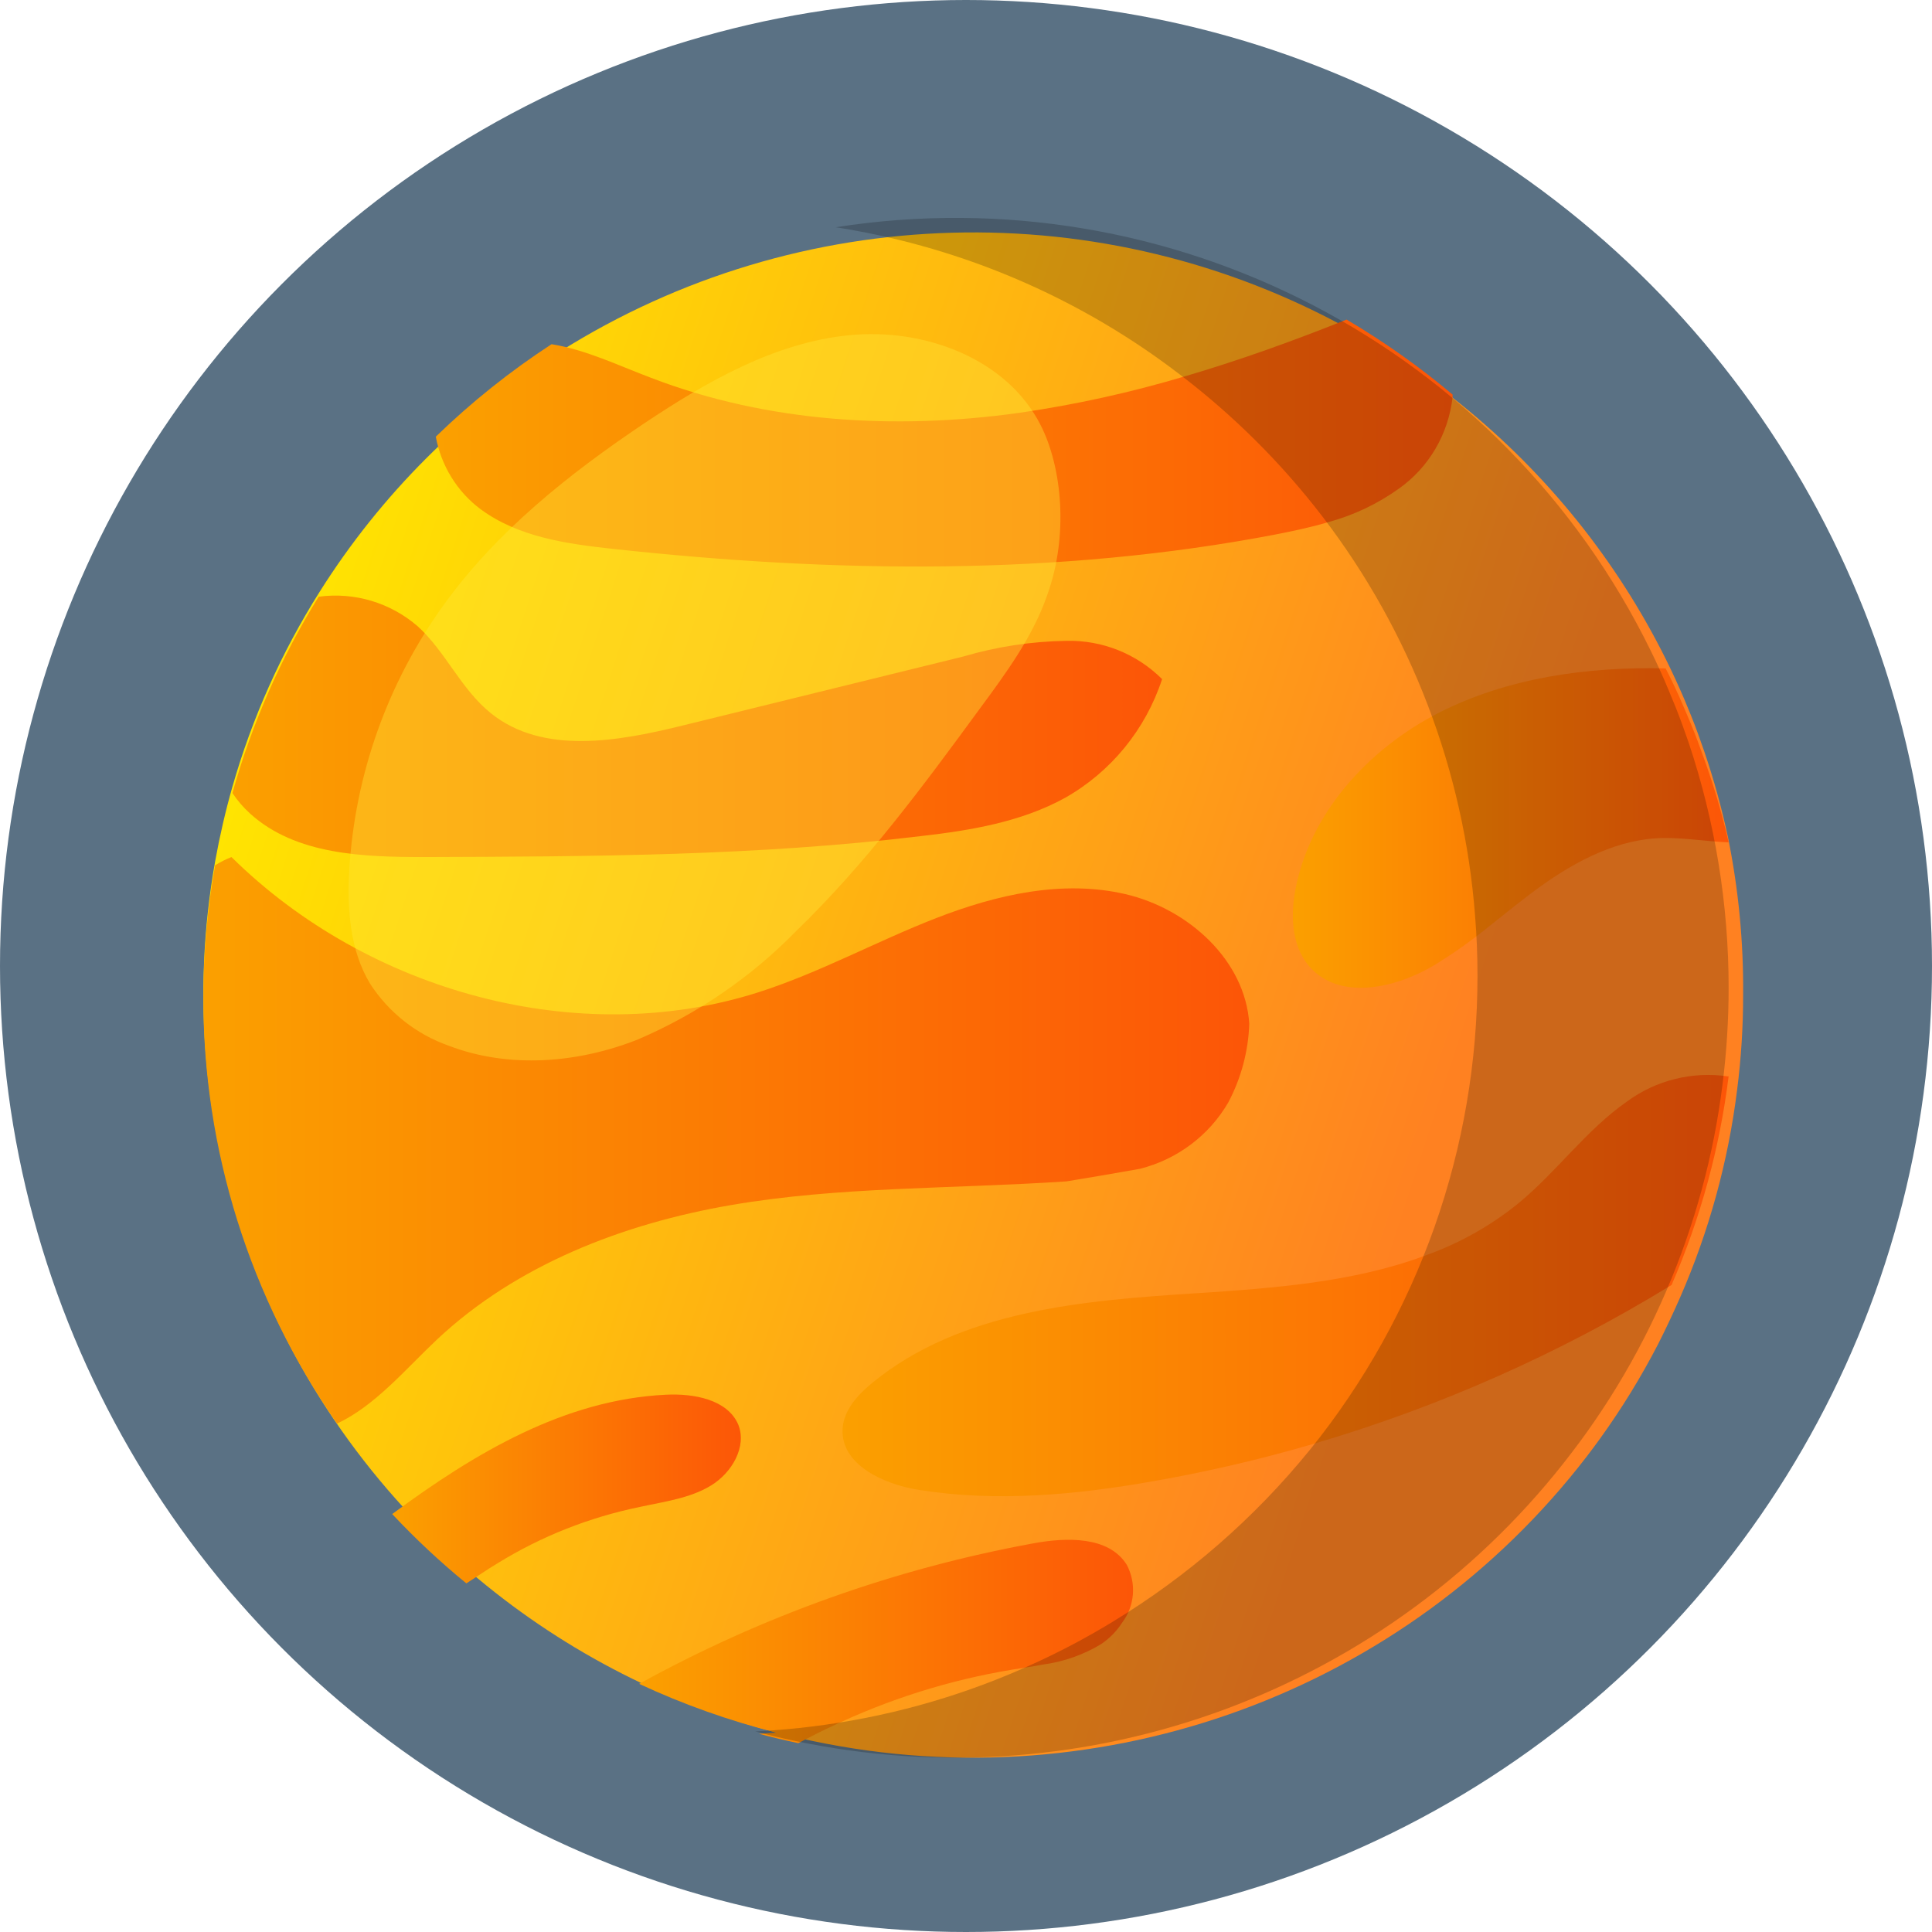
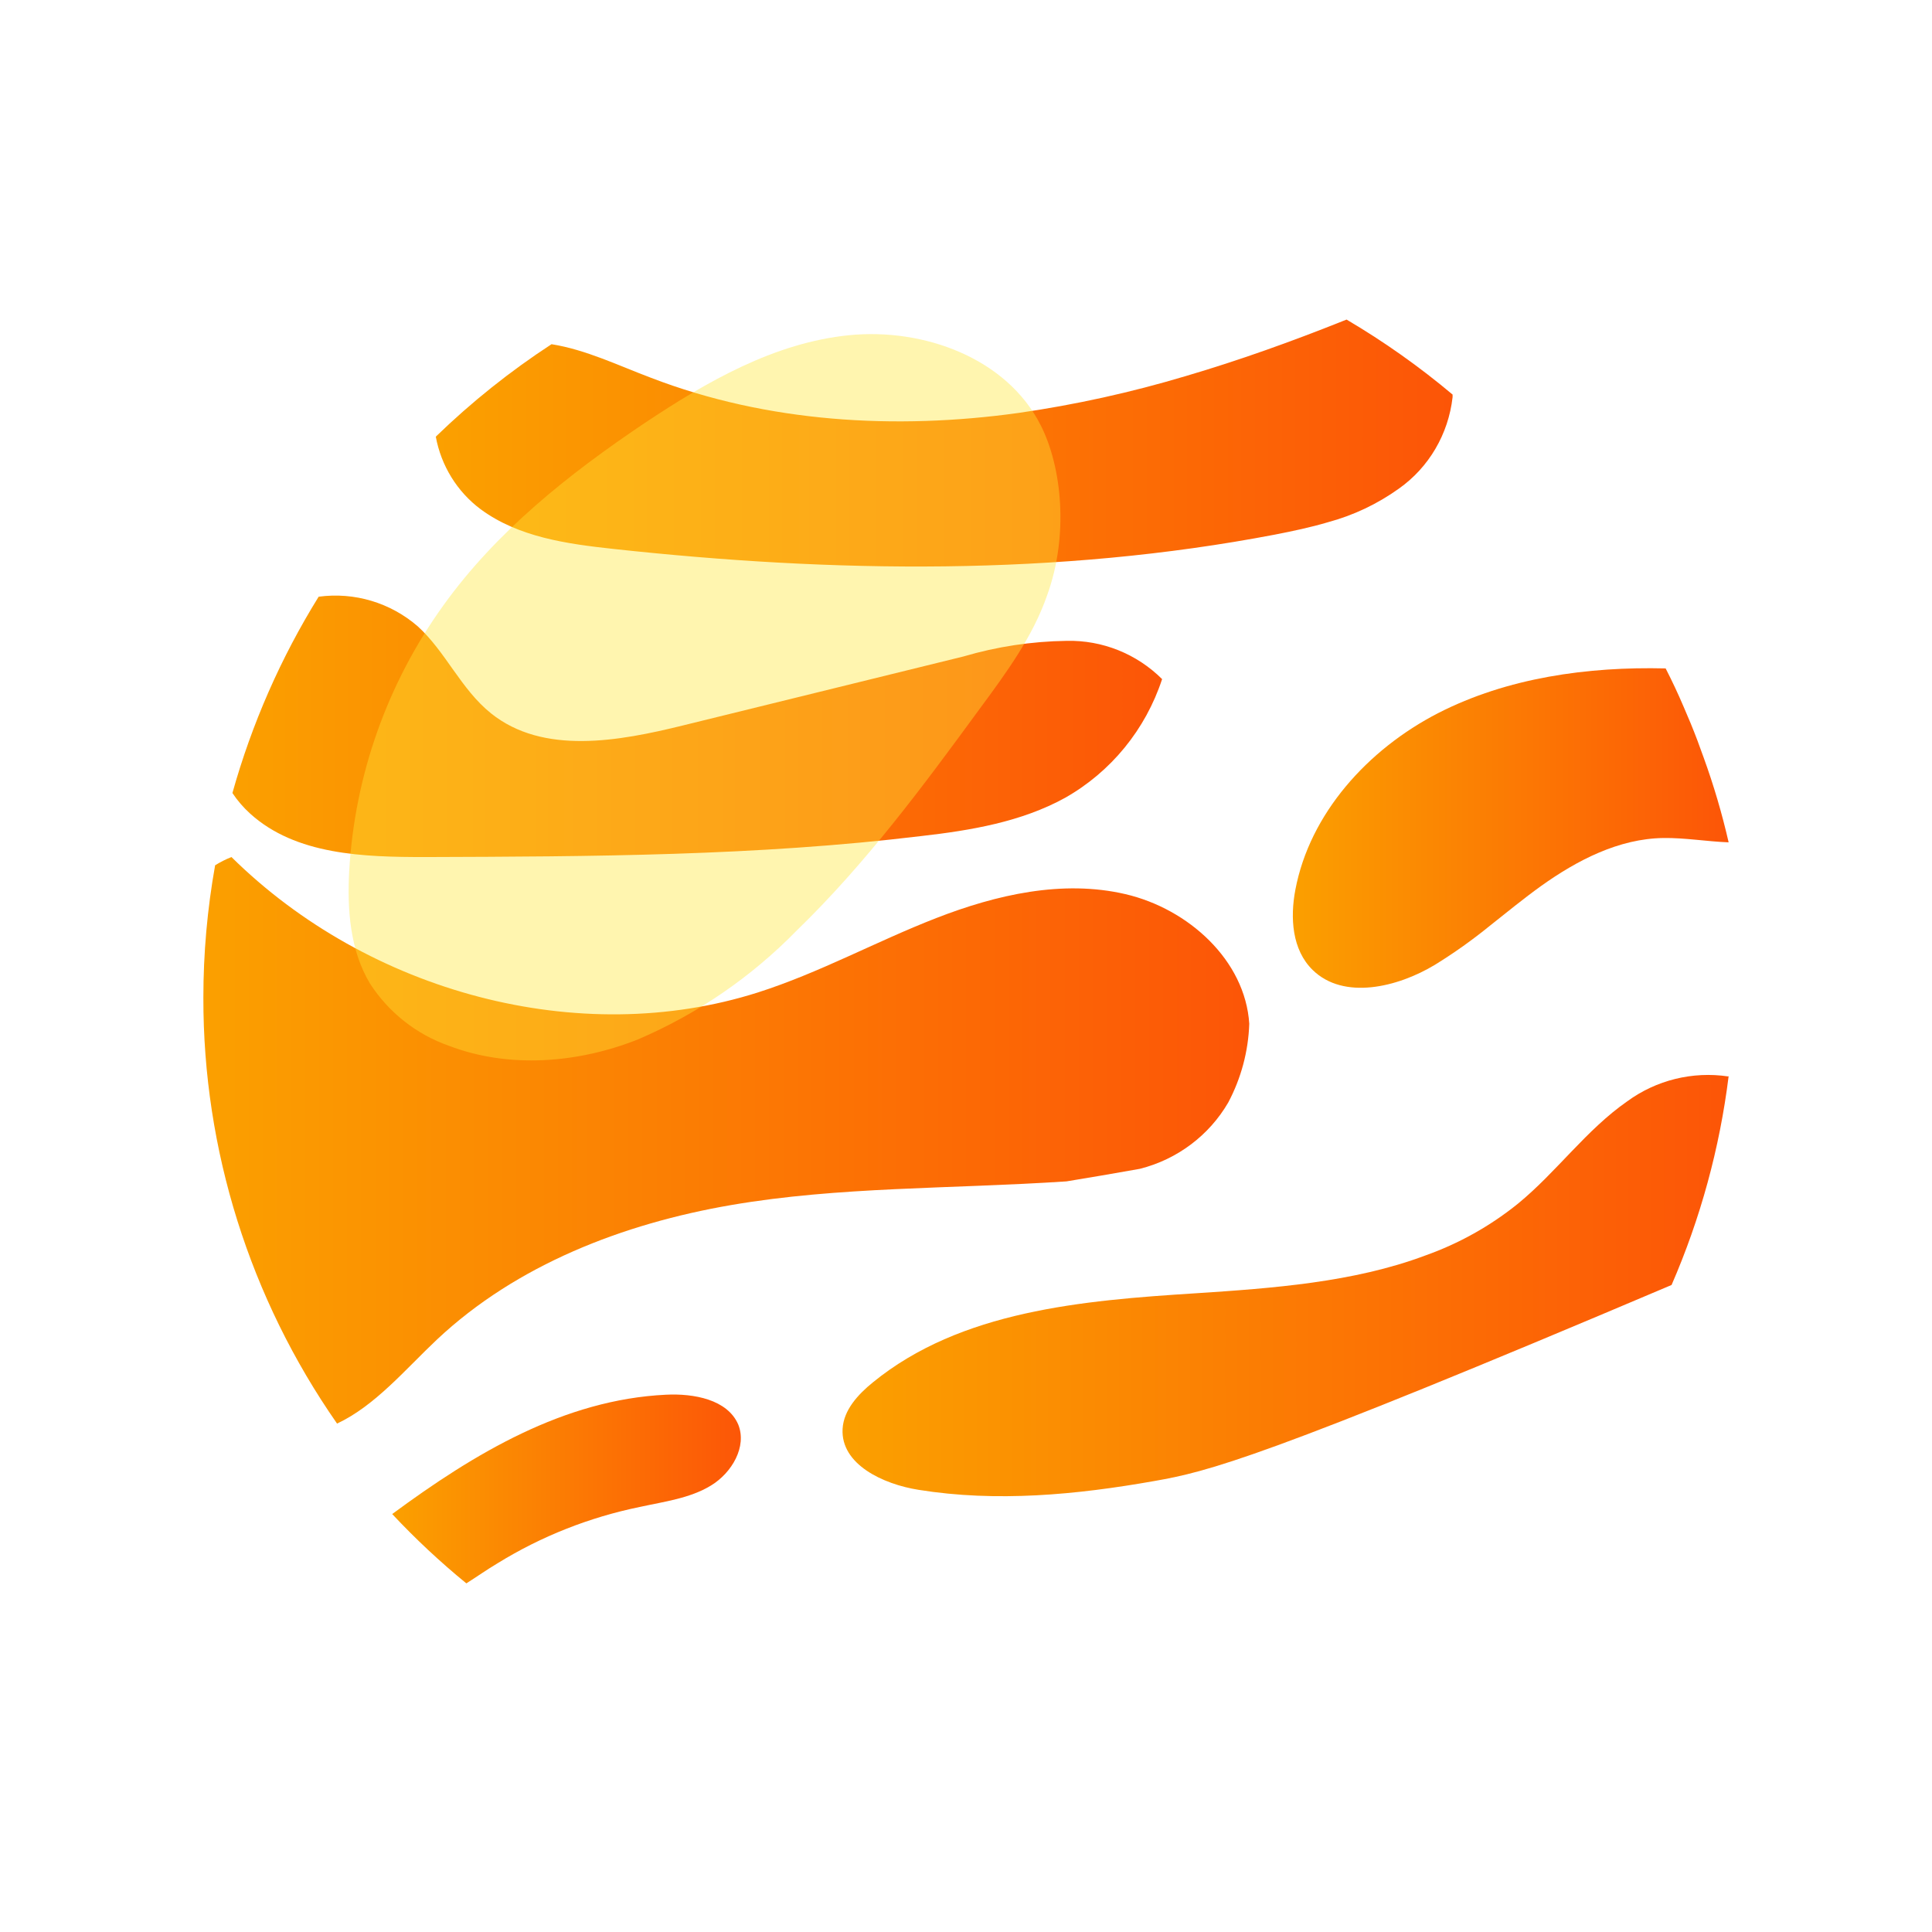
<svg xmlns="http://www.w3.org/2000/svg" width="133px" height="133px" viewBox="0 0 133 133" version="1.1">
  <title>Planet-orange1</title>
  <defs>
    <linearGradient x1="3.03%" y1="34.235%" x2="97.744%" y2="66.034%" id="linearGradient-1">
      <stop stop-color="#FFE700" offset="0%" />
      <stop stop-color="#FF8121" offset="81%" />
    </linearGradient>
    <linearGradient x1="0.019%" y1="49.917%" x2="100%" y2="49.917%" id="linearGradient-2">
      <stop stop-color="#FBA000" offset="0%" />
      <stop stop-color="#FC5507" offset="100%" />
    </linearGradient>
    <linearGradient x1="0.081%" y1="49.988%" x2="100%" y2="49.988%" id="linearGradient-3">
      <stop stop-color="#FBA000" offset="0%" />
      <stop stop-color="#FC5507" offset="100%" />
    </linearGradient>
    <linearGradient x1="0.073%" y1="50%" x2="100.073%" y2="50%" id="linearGradient-4">
      <stop stop-color="#FBA000" offset="0%" />
      <stop stop-color="#FC5507" offset="100%" />
    </linearGradient>
    <linearGradient x1="-0.016%" y1="49.857%" x2="100%" y2="49.857%" id="linearGradient-5">
      <stop stop-color="#FBA000" offset="0%" />
      <stop stop-color="#FC5507" offset="100%" />
    </linearGradient>
    <linearGradient x1="-0.094%" y1="49.794%" x2="99.917%" y2="49.794%" id="linearGradient-6">
      <stop stop-color="#FBA000" offset="0%" />
      <stop stop-color="#FC5507" offset="100%" />
    </linearGradient>
    <linearGradient x1="-0.022%" y1="49.989%" x2="100.031%" y2="49.989%" id="linearGradient-7">
      <stop stop-color="#FBA000" offset="0%" />
      <stop stop-color="#FC5507" offset="100%" />
    </linearGradient>
    <linearGradient x1="-0.011%" y1="49.902%" x2="99.996%" y2="49.902%" id="linearGradient-8">
      <stop stop-color="#FBA000" offset="0%" />
      <stop stop-color="#FC5507" offset="100%" />
    </linearGradient>
  </defs>
  <g id="Page-1" stroke="none" stroke-width="1" fill="none" fill-rule="evenodd">
    <g id="Desktop-HD-Copy-4" transform="translate(-1229, -130)" fill-rule="nonzero">
      <g id="Planet-orange1" transform="translate(1229, 130)">
-         <circle id="Oval" fill="#153651" opacity="0.7" cx="66.5" cy="66.5" r="66.5" />
-         <path d="M119.998,68.487 C120,70.678 119.862,72.866 119.583,75.039 C118.97,79.955 117.65,84.76 115.664,89.307 C115.187,90.396 114.684,91.463 114.157,92.508 C112.984,94.779 111.644,96.962 110.147,99.037 C109.845,99.455 109.536,99.873 109.22,100.283 C96.781,116.447 76.048,124.068 55.969,119.857 L55.969,119.857 C55.313,119.722 54.657,119.573 54.009,119.416 L54.009,119.416 C46.247,117.453 39.033,113.78 32.905,108.671 C18.403,96.58 11.509,77.754 14.815,59.272 C15.127,57.545 15.519,55.851 15.991,54.19 L15.991,54.19 C17.346,49.437 19.376,44.9 22.021,40.713 C26.21,34.07 31.844,28.436 38.512,24.222 C55.012,13.822 75.952,13.248 93.007,22.73 C95.665,24.201 98.187,25.902 100.544,27.811 C106.481,32.595 111.304,38.592 114.684,45.392 C115.121,46.273 115.536,47.176 115.928,48.086 C116.094,48.481 116.259,48.877 116.418,49.272 C116.734,50.063 117.028,50.869 117.307,51.683 C117.977,53.638 118.528,55.632 118.958,57.652 C119.682,61.219 120.03,64.85 119.998,68.487 L119.998,68.487 Z" id="Path" fill="url(#linearGradient-1)" />
        <path d="M119,57.987 C119,57.987 119,57.987 119,57.987 C117.487,57.929 115.974,57.667 114.507,57.689 C111.435,57.732 108.576,59.219 106.102,60.983 C104.884,61.857 103.734,62.804 102.562,63.73 C101.364,64.706 100.101,65.604 98.779,66.419 C96.207,67.971 92.501,68.86 90.367,66.776 C88.938,65.384 88.809,63.176 89.172,61.26 C90.163,56.012 94.15,51.589 99.006,49.089 C103.765,46.655 109.279,45.883 114.665,46.014 L114.665,46.014 C115.104,46.874 115.52,47.756 115.898,48.645 C116.065,49.031 116.231,49.417 116.39,49.804 C116.708,50.576 117.003,51.363 117.283,52.157 C117.975,54.066 118.549,56.013 119,57.987 L119,57.987 Z" id="Path" fill="url(#linearGradient-2)" />
        <path d="M80,46.75 C78.863,50.219 76.481,53.133 73.322,54.922 C70.309,56.583 66.822,57.167 63.408,57.556 C52.107,58.925 40.695,58.963 29.275,59 C25.03,59 20.371,58.865 17.217,56.007 C16.755,55.588 16.346,55.113 16,54.592 L16,54.592 C17.334,49.827 19.332,45.276 21.936,41.078 C24.397,40.745 26.881,41.488 28.763,43.121 C30.685,44.872 31.731,47.446 33.801,49.107 C37.385,51.981 42.572,51.038 47.024,49.938 L66.317,45.194 C68.63,44.512 71.024,44.15 73.433,44.116 C75.886,44.061 78.255,45.011 80,46.75 L80,46.75 Z" id="Path" fill="url(#linearGradient-3)" />
        <path d="M84.554,75.895 C83.236,78.165 81.04,79.814 78.468,80.463 C76.624,80.795 75.021,81.061 73.417,81.327 C65.345,81.858 57.753,81.681 50.326,82.958 C42.899,84.235 35.562,87.069 30.091,92.206 C27.91,94.258 25.834,96.767 23.203,98 C17.192,89.371 13.982,79.148 14,68.684 C13.999,65.628 14.27,62.578 14.809,59.568 C15.165,59.344 15.541,59.154 15.934,59 C25.377,68.322 39.864,72.234 52.17,68.322 C56.404,66.971 60.316,64.809 64.453,63.2 C68.59,61.591 73.147,60.543 77.479,61.554 C81.811,62.565 85.723,66.108 86,70.477 C85.937,72.367 85.443,74.219 84.554,75.895 Z" id="Path" fill="url(#linearGradient-4)" />
-         <path d="M119,74.087 C118.385,79.039 117.062,83.879 115.072,88.459 L115.072,88.459 C107.37,93.177 99.074,96.857 90.399,99.403 C86.798,100.456 83.141,101.309 79.445,101.958 C74.096,102.905 68.596,103.424 63.233,102.56 C60.8,102.176 57.862,100.808 58.005,98.358 C58.081,97.058 59.07,95.99 60.09,95.163 C66.134,90.233 74.504,89.526 82.315,89.03 C87.604,88.684 93.186,88.278 98.097,86.437 C100.428,85.612 102.599,84.397 104.518,82.844 C107.17,80.664 109.202,77.778 112.02,75.816 C114.018,74.354 116.517,73.738 118.97,74.102 C118.97,74.102 118.992,74.072 119,74.087 Z" id="Path" fill="url(#linearGradient-5)" />
+         <path d="M119,74.087 C118.385,79.039 117.062,83.879 115.072,88.459 L115.072,88.459 C86.798,100.456 83.141,101.309 79.445,101.958 C74.096,102.905 68.596,103.424 63.233,102.56 C60.8,102.176 57.862,100.808 58.005,98.358 C58.081,97.058 59.07,95.99 60.09,95.163 C66.134,90.233 74.504,89.526 82.315,89.03 C87.604,88.684 93.186,88.278 98.097,86.437 C100.428,85.612 102.599,84.397 104.518,82.844 C107.17,80.664 109.202,77.778 112.02,75.816 C114.018,74.354 116.517,73.738 118.97,74.102 C118.97,74.102 118.992,74.072 119,74.087 Z" id="Path" fill="url(#linearGradient-5)" />
        <path d="M48.937,102.268 C47.49,103.149 45.733,103.369 44.06,103.736 C40.581,104.447 37.262,105.76 34.26,107.612 C33.506,108.06 32.827,108.545 32.104,109 C30.295,107.522 28.59,105.927 27,104.228 C32.669,100.043 38.836,96.35 45.846,96.013 C47.769,95.917 50.083,96.343 50.822,98.068 C51.432,99.581 50.392,101.387 48.937,102.268 Z" id="Path" fill="url(#linearGradient-6)" />
-         <path d="M77.247,111.706 C76.868,112.295 76.371,112.799 75.788,113.189 C74.572,113.922 73.217,114.398 71.807,114.587 C71.105,114.724 70.387,114.823 69.691,114.937 C65.353,115.653 61.139,116.982 57.178,118.882 L56.895,119.012 C56.422,119.24 55.948,119.483 55.474,119.726 L55.474,119.726 L54.955,120 C54.046,119.81 53.144,119.597 52.251,119.354 L53.458,119.278 C50.205,118.459 47.038,117.334 44,115.918 C52.455,111.255 61.614,107.99 71.12,106.248 C73.412,105.822 76.33,105.738 77.568,107.723 C78.244,109 78.119,110.552 77.247,111.706 L77.247,111.706 Z" id="Path" fill="url(#linearGradient-7)" />
        <path d="M99.997,27.162 C100.001,27.221 100.001,27.281 99.997,27.34 C99.71,29.884 98.364,32.178 96.303,33.635 C94.826,34.693 93.177,35.475 91.433,35.946 C90.234,36.301 88.998,36.563 87.769,36.802 C72.79,39.668 57.373,39.437 42.22,37.788 C39.024,37.441 35.692,36.979 33.083,35.053 C31.472,33.85 30.369,32.064 30,30.06 C32.452,27.684 35.12,25.552 37.968,23.695 C40.336,24.073 42.56,25.159 44.814,26.007 C52.812,29.089 61.64,29.605 70.121,28.426 C74.018,27.865 77.871,27.015 81.648,25.883 L81.648,25.883 C85.312,24.805 88.915,23.51 92.466,22.092 L92.7,22 C95.267,23.512 97.708,25.239 99.997,27.162 L99.997,27.162 Z" id="Path" fill="url(#linearGradient-8)" />
-         <path d="M119,67.988 C119,70.196 118.861,72.401 118.587,74.591 C117.975,79.533 116.659,84.363 114.68,88.935 C114.214,90.018 113.713,91.081 113.177,92.124 C112.008,94.403 110.672,96.593 109.18,98.675 C108.879,99.094 108.571,99.513 108.255,99.925 C95.786,116.367 74.889,124.129 54.66,119.832 C53.766,119.644 52.879,119.435 52,119.195 L53.187,119.12 L53.187,119.12 C54.412,119.031 55.622,118.903 56.824,118.731 C61.801,118.027 66.649,116.602 71.213,114.501 C73.051,113.663 74.838,112.715 76.562,111.664 C81.748,108.521 86.351,104.513 90.17,99.813 C97.652,90.558 101.726,79.027 101.711,67.142 C101.711,65.765 101.658,64.402 101.546,63.055 C100.783,53.063 97.129,43.507 91.026,35.542 C88.215,31.883 84.931,28.611 81.258,25.81 L81.258,25.81 C74.713,20.779 67.058,17.376 58.928,15.883 C58.462,15.793 57.996,15.718 57.53,15.643 C80.645,12.032 103.418,23.879 113.658,44.84 C114.094,45.724 114.507,46.629 114.882,47.543 C115.048,47.94 115.213,48.336 115.371,48.733 C115.686,49.527 115.979,50.335 116.257,51.151 C118.076,56.587 119.002,62.28 119,68.011 L119,67.988 Z" id="Path" fill="#000000" opacity="0.2" />
        <path d="M71.634,29.258 C69.296,24.653 63.589,22.563 58.454,23.076 C53.318,23.589 48.673,26.26 44.354,29.139 C39.159,32.628 34.179,36.578 30.513,41.688 C26.67,47.028 24.425,53.355 24.041,59.928 C23.893,62.599 24.093,65.411 25.466,67.702 C26.754,69.699 28.668,71.209 30.906,71.994 C35.055,73.579 39.812,73.185 43.916,71.555 C48.013,69.802 51.725,67.256 54.84,64.064 C59.597,59.46 63.56,54.104 67.456,48.777 C69.259,46.337 71.092,43.845 72.087,40.974 C73.579,36.868 73.111,32.151 71.634,29.258 Z" id="Path" fill="#FFE739" opacity="0.4" />
      </g>
    </g>
  </g>
</svg>